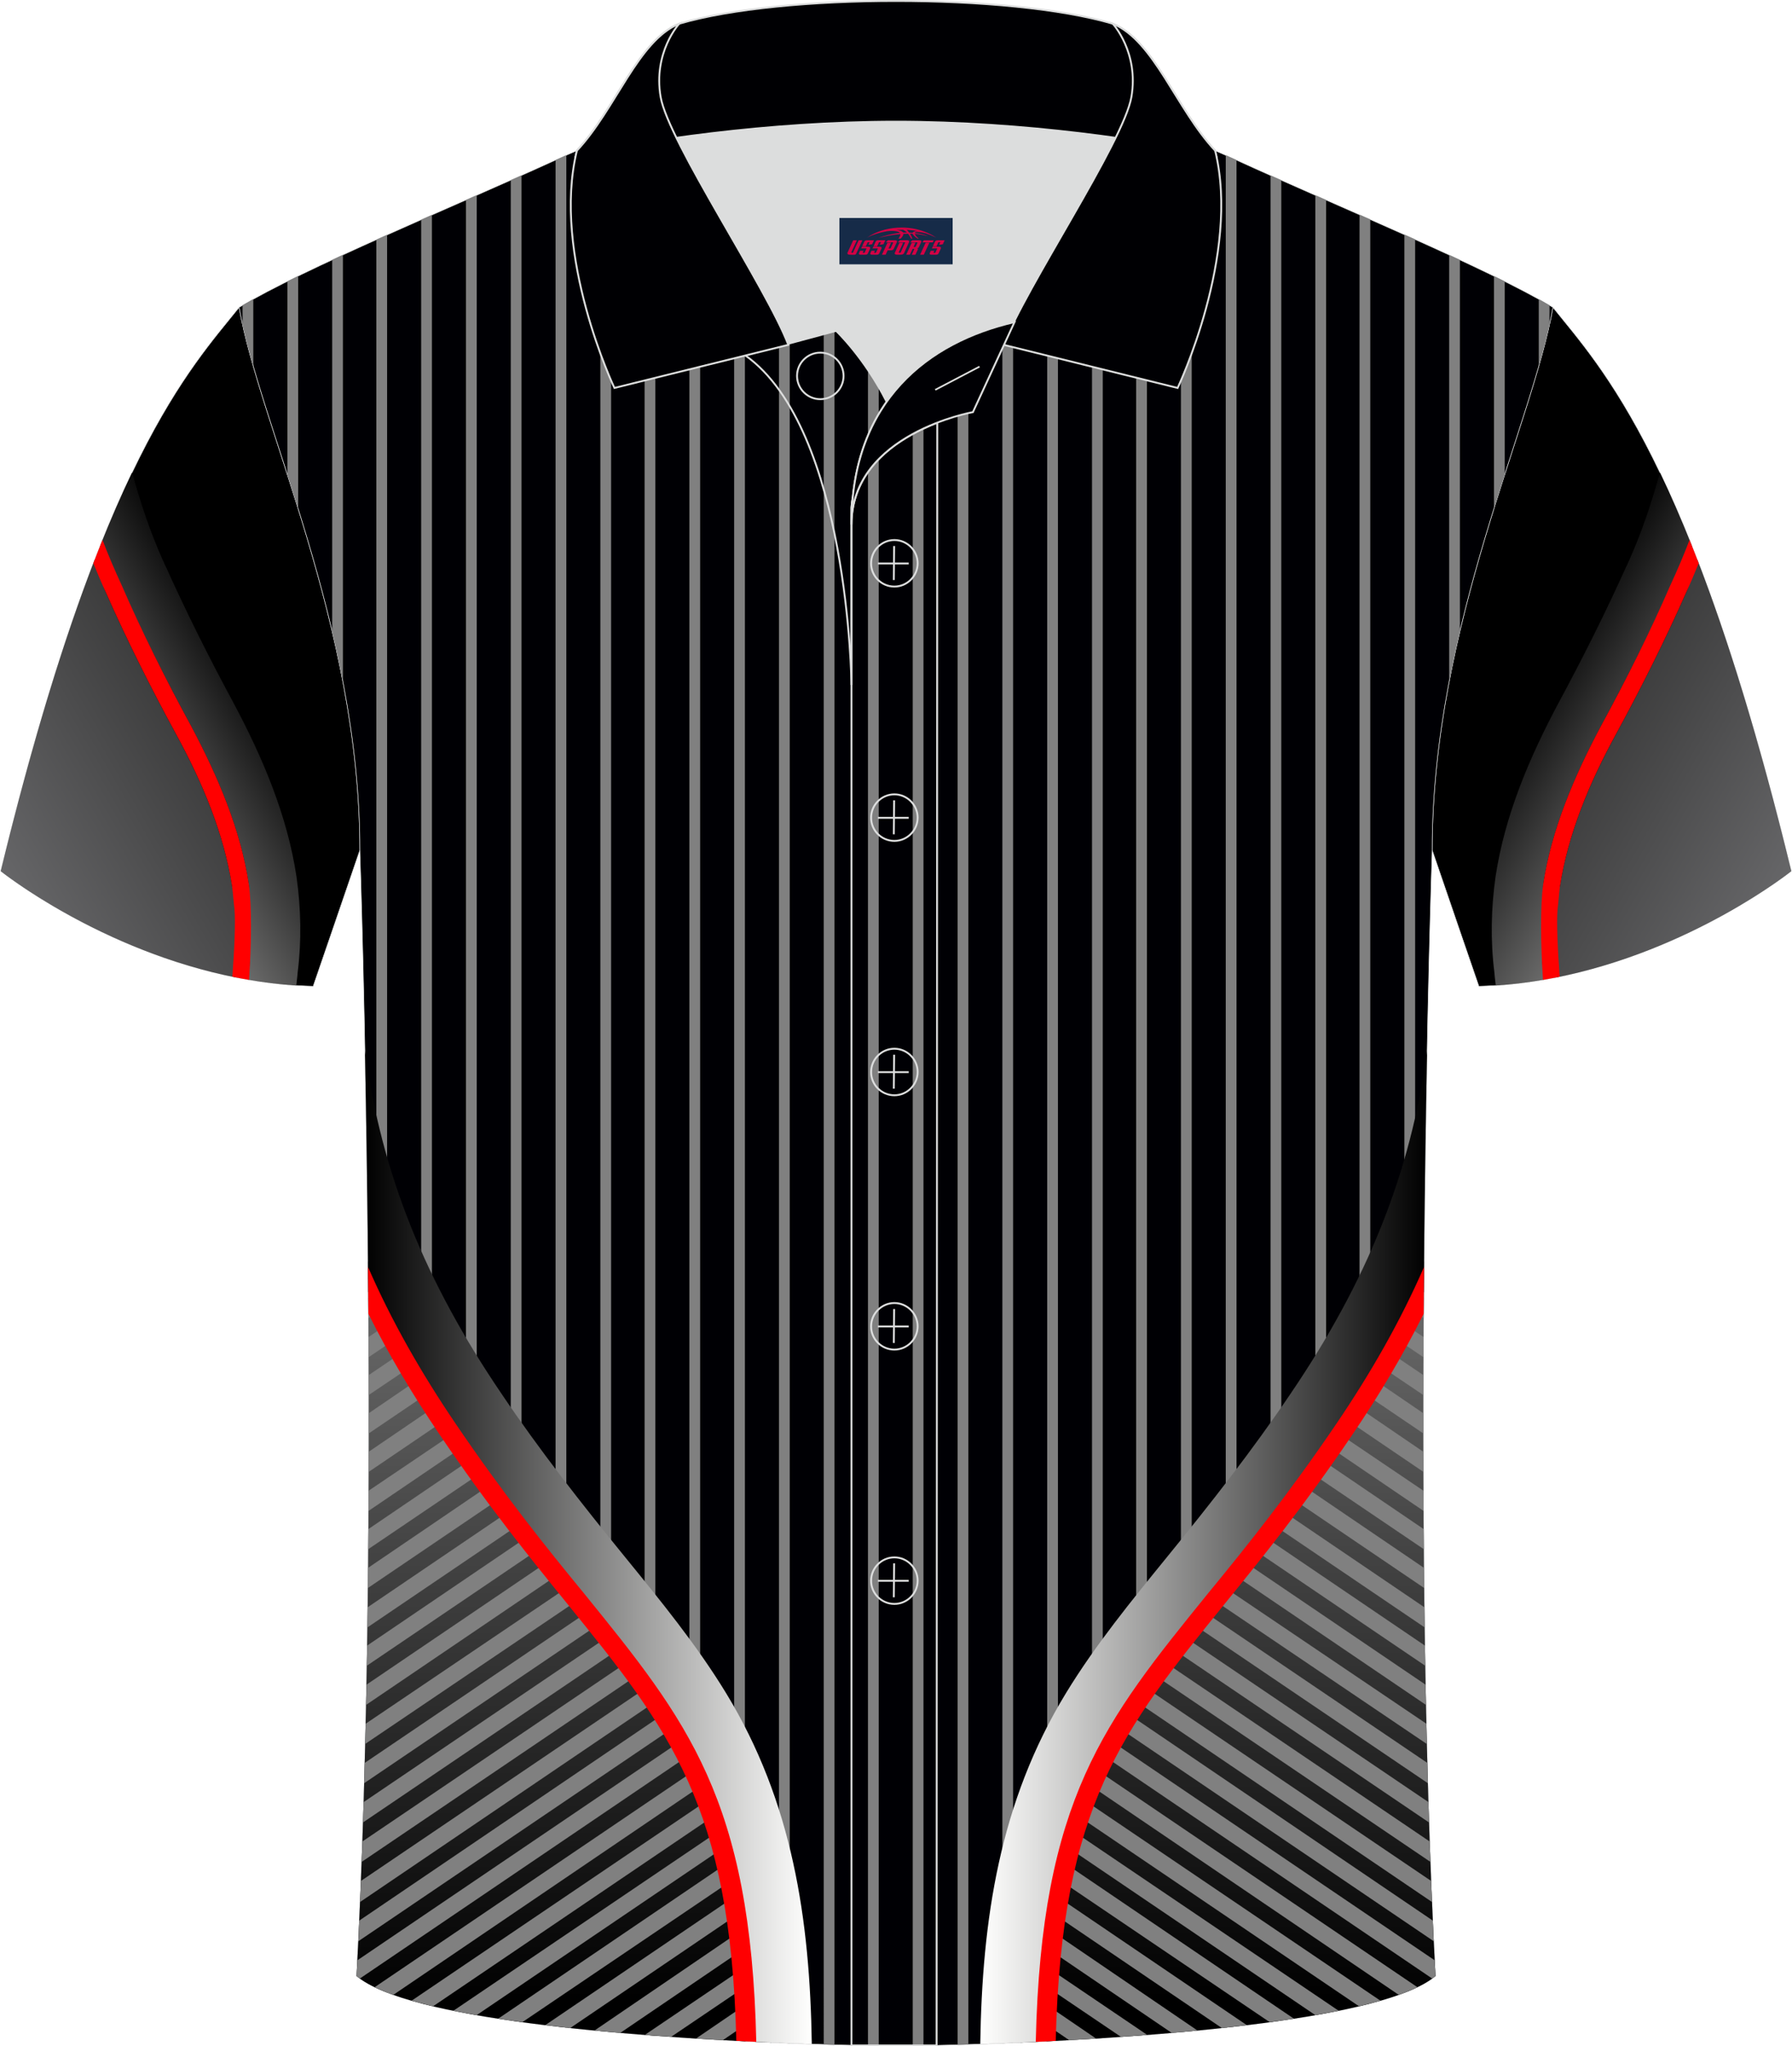
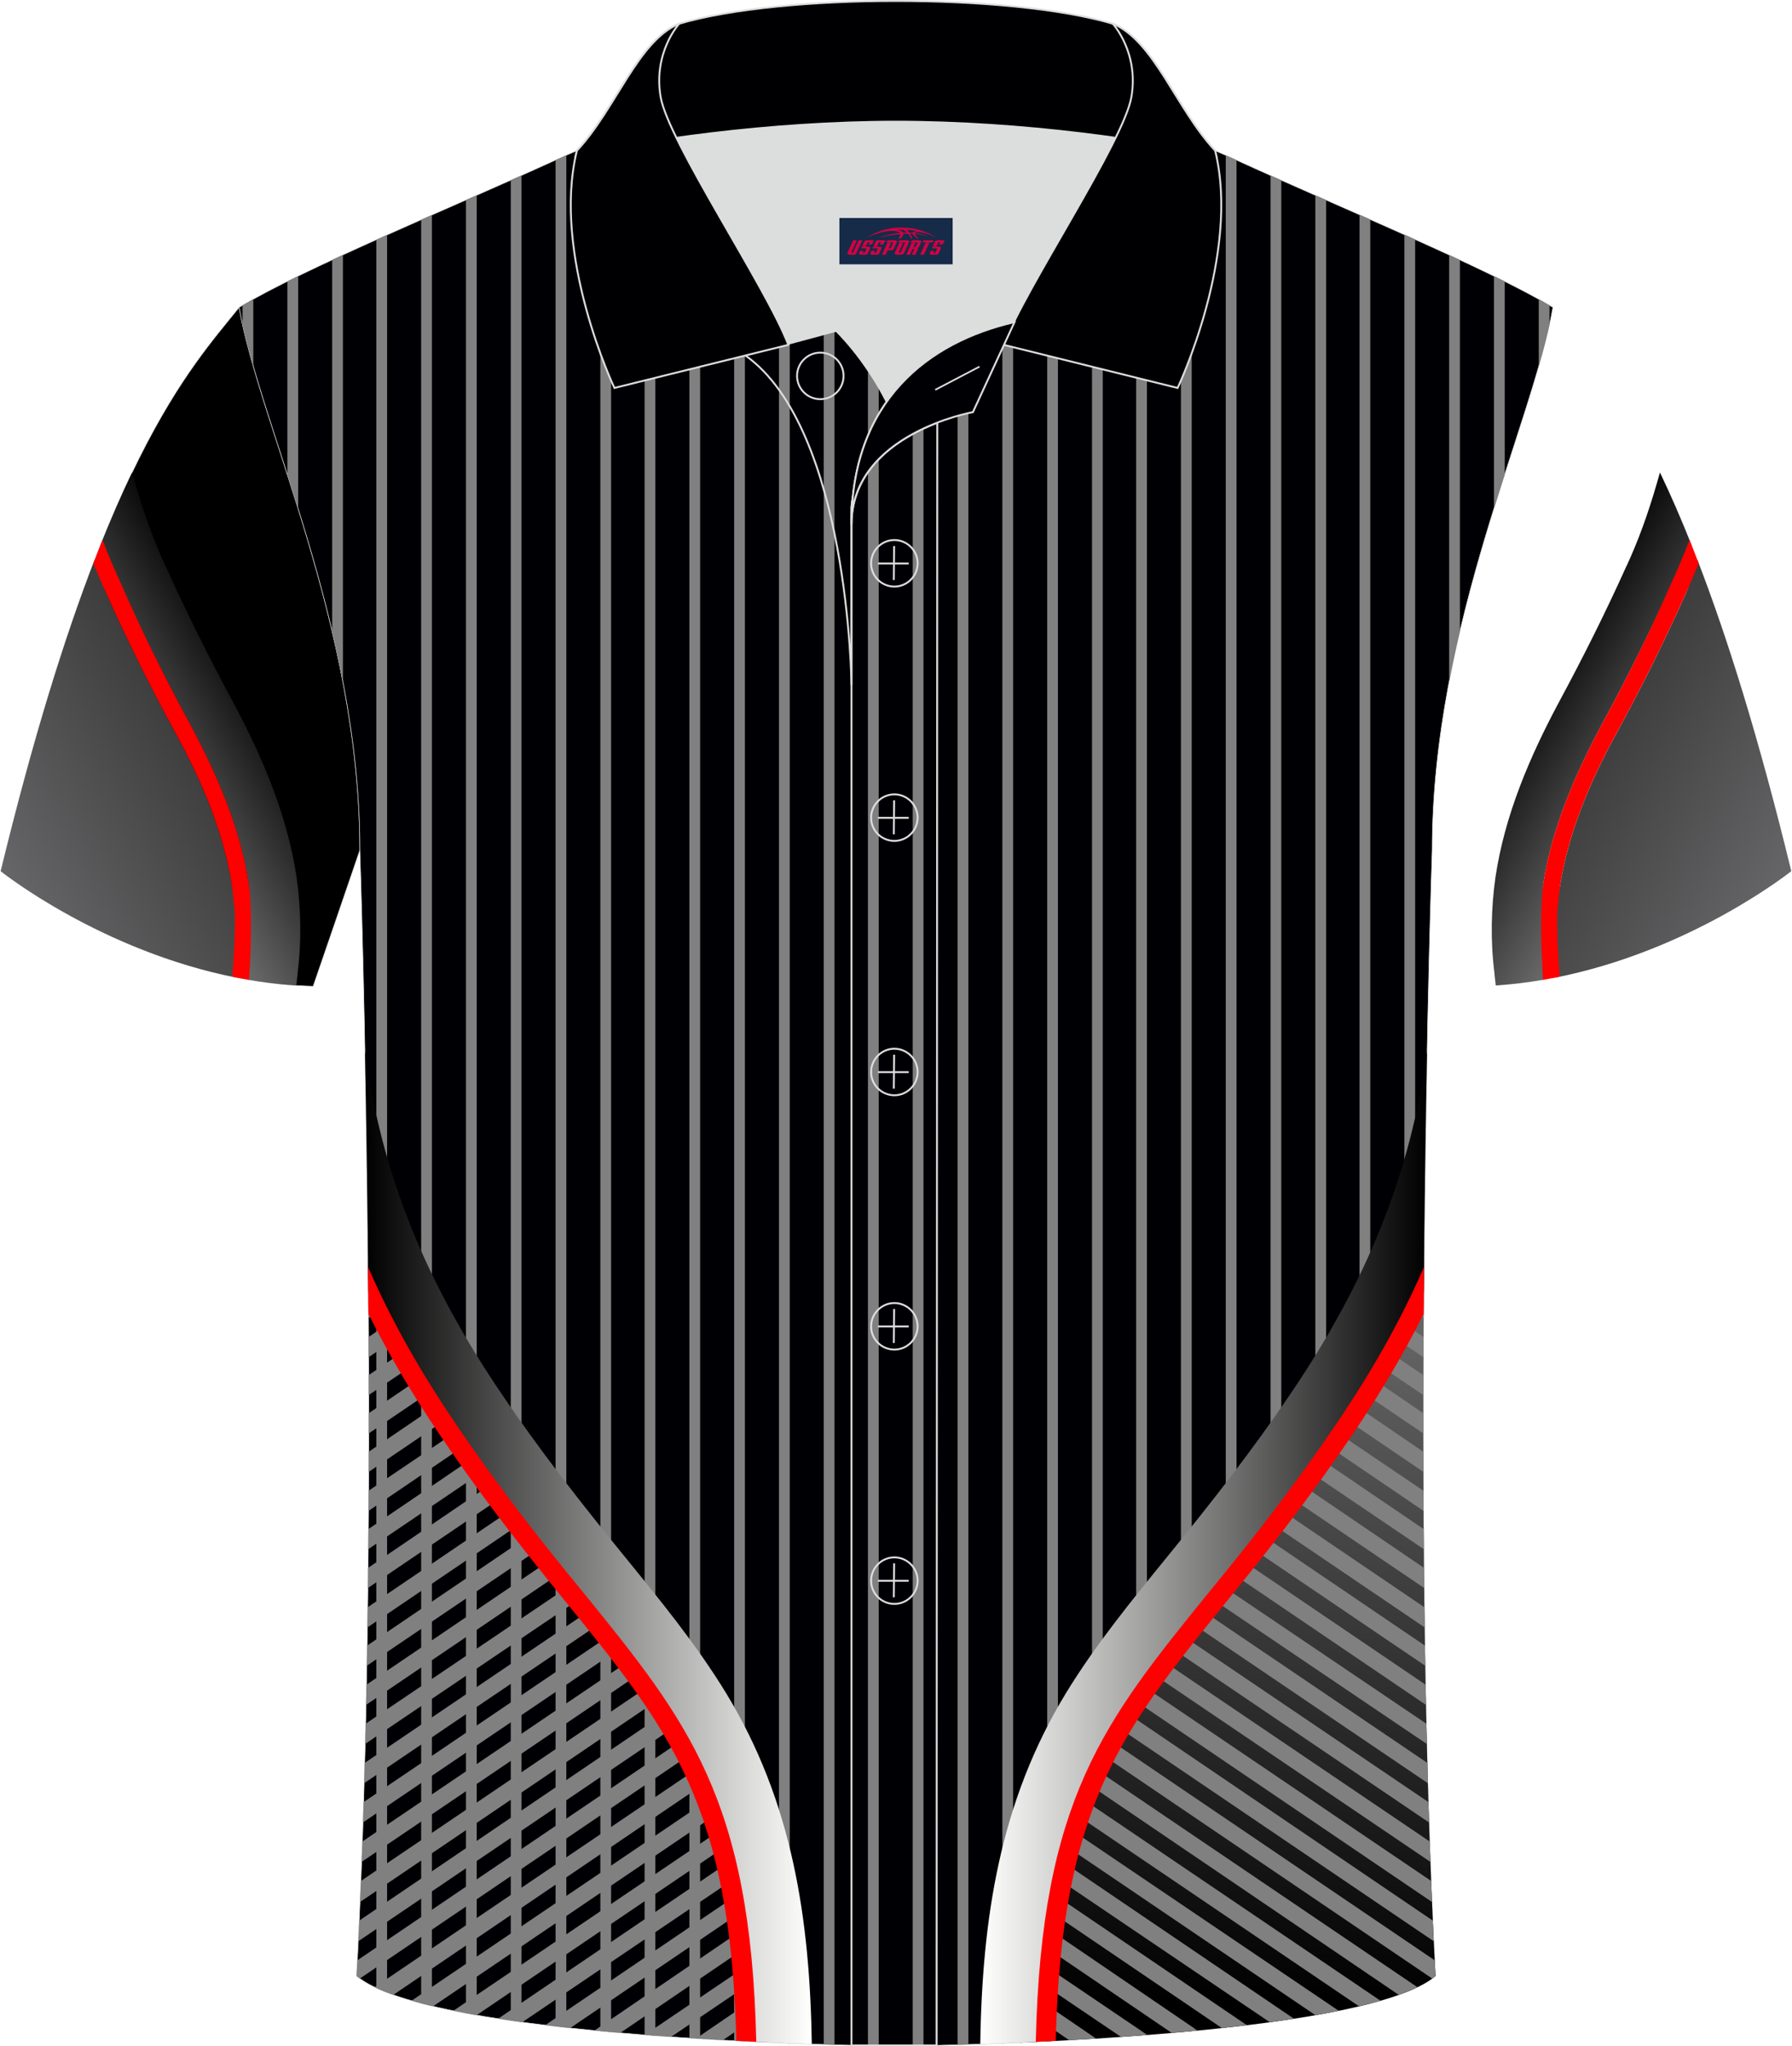
<svg xmlns="http://www.w3.org/2000/svg" version="1.1" id="图层_1" x="0px" y="0px" width="379.8px" height="433.5px" viewBox="0 0 379.63 433.53" enable-background="new 0 0 379.63 433.53" xml:space="preserve">
  <g>
    <g>
-       <path fill-rule="evenodd" clip-rule="evenodd" stroke="#DCDDDD" stroke-width="0.118" stroke-miterlimit="22.926" d="    M329.05,65.11c10.24,12.8,29.36,32.42,50.52,119.44c0,0-29.19,23.38-66.21,24.4c0,0-7.17-20.82-9.9-28.84    C303.46,132.33,324.77,89.87,329.05,65.11z" />
      <g>
        <linearGradient id="SVGID_1_" gradientUnits="userSpaceOnUse" x1="-108.624" y1="597.82" x2="-33.919" y2="554.689" gradientTransform="matrix(-1 0 0 1 286.992 -408)">
          <stop offset="1.331947e-07" style="stop-color:#FFFFFE" />
          <stop offset="1" style="stop-color:#000000" />
        </linearGradient>
        <path fill-rule="evenodd" clip-rule="evenodd" fill="url(#SVGID_1_)" d="M316.88,185.81c1.95-13.05,7.21-25.38,13.41-36.98     c5.11-9.47,9.92-19.06,14.36-28.92c0.25-0.38,0.31-0.78,0.55-1.17c2.88-6.45,4.8-12.44,6.54-18.64     c2.19,4.56,4.45,9.71,6.78,15.57c-1.64,2.9-3.4,5.94-4.51,8.49c-4.16,9.27-9.52,20.04-14.74,29.59     c-5.81,10.91-10.51,22.08-12.25,33.52c-0.23,1.82,0.56,4.51,0.43,6.45c-0.55,0.25-0.86,7.63-0.55,11.79     c-0.01,0.11,0.11,0.9,0.32,2.03c-3.34,0.58-6.77,1.01-10.28,1.24c-0.17-1.44-0.29-2.47-0.3-2.8     C315.8,199.29,315.95,192.39,316.88,185.81z" />
        <linearGradient id="SVGID_2_" gradientUnits="userSpaceOnUse" x1="-93.23" y1="591.441" x2="-40.271" y2="560.865" gradientTransform="matrix(-1 0 0 1 286.992 -408)">
          <stop offset="1.331947e-07" style="stop-color:#666668" />
          <stop offset="1" style="stop-color:#333333" />
        </linearGradient>
        <path fill-rule="evenodd" clip-rule="evenodd" fill="url(#SVGID_2_)" d="M342.44,155.52c5.22-9.56,10.6-20.32,14.77-29.79     c0.74-1.62,1.62-4.41,2.44-7.2c6.26,16.18,12.98,37.48,19.93,66.03c0,0-21.09,16.89-50.16,22.58     c-0.42-6.41-0.65-12.74-0.46-14.96c0.09-1.53,1.42-3.12,1.57-4.34C332.24,176.82,336.68,166.03,342.44,155.52z" />
        <path fill-rule="evenodd" clip-rule="evenodd" fill="#FF0000" d="M358.01,114.4c-1.11,2.93-2.49,6.2-4.1,9.67     c-4.07,9.38-9.44,20.15-14.66,29.7c-5.81,10.91-10.51,22.09-12.25,33.52c-0.65,4.44-0.54,13.16-0.05,20.3     c1.19-0.2,2.37-0.43,3.54-0.67c-0.41-5.39-0.7-11.59-0.45-14.31c0.2-1.62,0.29-3.16,0.5-4.79c1.7-11.02,6.14-21.81,11.9-32.32     c5.22-9.55,10.6-20.32,14.77-29.79c1.02-2.22,1.92-4.35,2.74-6.38C359.3,117.63,358.65,115.99,358.01,114.4z" />
      </g>
    </g>
    <g>
      <path fill-rule="evenodd" clip-rule="evenodd" stroke="#DCDDDD" stroke-width="0.118" stroke-miterlimit="22.926" d="    M50.59,65.11C40.35,77.91,21.23,97.53,0.07,184.55c0,0,29.19,23.38,66.21,24.4c0,0,7.17-20.82,9.9-28.84    C76.18,132.33,54.87,89.87,50.59,65.11z" />
      <g>
        <linearGradient id="SVGID_3_" gradientUnits="userSpaceOnUse" x1="-15.983" y1="597.82" x2="58.722" y2="554.689" gradientTransform="matrix(1 0 0 1 0 -408)">
          <stop offset="1.331947e-07" style="stop-color:#FFFFFE" />
          <stop offset="1" style="stop-color:#000000" />
        </linearGradient>
        <path fill-rule="evenodd" clip-rule="evenodd" fill="url(#SVGID_3_)" d="M62.76,185.81c-1.95-13.05-7.21-25.38-13.41-36.98     c-5.11-9.47-9.92-19.06-14.36-28.92c-0.25-0.38-0.31-0.78-0.55-1.17c-2.88-6.45-4.8-12.44-6.54-18.64     c-2.19,4.56-4.45,9.71-6.78,15.57c1.64,2.9,3.4,5.94,4.51,8.49c4.16,9.27,9.52,20.04,14.74,29.59     c5.81,10.91,10.51,22.08,12.25,33.52c0.23,1.82-0.56,4.51-0.43,6.45c0.55,0.25,0.86,7.63,0.55,11.79     c0.01,0.11-0.11,0.9-0.32,2.03c3.34,0.58,6.77,1.01,10.28,1.24c0.17-1.44,0.29-2.47,0.3-2.8     C63.84,199.29,63.69,192.39,62.76,185.81z" />
        <linearGradient id="SVGID_4_" gradientUnits="userSpaceOnUse" x1="-0.59" y1="591.441" x2="52.369" y2="560.865" gradientTransform="matrix(1 0 0 1 0 -408)">
          <stop offset="1.331947e-07" style="stop-color:#666668" />
          <stop offset="1" style="stop-color:#333333" />
        </linearGradient>
        <path fill-rule="evenodd" clip-rule="evenodd" fill="url(#SVGID_4_)" d="M37.2,155.52c-5.22-9.56-10.6-20.32-14.77-29.79     c-0.74-1.62-1.62-4.41-2.44-7.2c-6.26,16.18-12.98,37.48-19.93,66.03c0,0,21.09,16.89,50.16,22.58     c0.42-6.41,0.65-12.74,0.46-14.96c-0.09-1.53-1.42-3.12-1.57-4.34C47.4,176.82,42.96,166.03,37.2,155.52z" />
        <path fill-rule="evenodd" clip-rule="evenodd" fill="#FF0000" d="M21.63,114.4c1.11,2.93,2.49,6.2,4.1,9.67     c4.07,9.38,9.44,20.15,14.66,29.7c5.81,10.91,10.51,22.09,12.25,33.52c0.65,4.44,0.54,13.16,0.05,20.3     c-1.19-0.2-2.37-0.43-3.54-0.67c0.41-5.39,0.7-11.59,0.45-14.31c-0.2-1.62-0.29-3.16-0.5-4.79c-1.7-11.02-6.14-21.81-11.9-32.32     c-5.22-9.55-10.6-20.32-14.77-29.79c-1.02-2.22-1.92-4.35-2.74-6.38C20.34,117.63,20.99,115.99,21.63,114.4z" />
      </g>
    </g>
    <g>
      <path fill-rule="evenodd" clip-rule="evenodd" fill="#000004" stroke="#DCDDDD" stroke-width="0.118" stroke-miterlimit="22.926" d="    M76.18,180.12c0,0,4.68,137.15-0.7,238.51c15.6,13.15,104.62,14.84,114.34,14.82c9.72,0.03,98.74-1.67,114.34-14.82    c-5.38-101.36-0.7-238.51-0.7-238.51c0-47.79,21.31-90.25,25.59-115c-13.68-8.25-45.44-21.32-67.38-31.34    c-5.84-2.65-10.73-4.57-15.09-5.94l-113.56-0.02c-4.32,1.37-9.2,3.29-15.06,5.95c-21.94,10.02-53.7,23.09-67.37,31.34    C54.87,89.87,76.18,132.33,76.18,180.12z" />
      <path fill-rule="evenodd" clip-rule="evenodd" fill="#808080" d="M195.64,433.38V27.83h-2.28v405.59L195.64,433.38L195.64,433.38z     M79.67,421.17c0.71,0.33,1.47,0.65,2.28,0.97V49.76l-2.28,1.02V421.17L79.67,421.17z M89.17,424.42c0.74,0.19,1.5,0.38,2.28,0.57    V45.54l-2.28,1.01V424.42L89.17,424.42z M98.67,426.51c0.75,0.14,1.51,0.28,2.28,0.41V41.37l-2.28,1V426.51L98.67,426.51z     M108.16,428.07l2.28,0.32V37.16l-2.28,1.01V428.07L108.16,428.07z M117.66,429.3l2.28,0.26V32.89c-0.64,0.28-1.3,0.58-1.97,0.88    l-0.31,0.14V429.3L117.66,429.3z M127.15,430.3l2.28,0.21V29.04c-0.74,0.27-1.5,0.55-2.28,0.85V430.3L127.15,430.3z     M136.53,431.11l2.28,0.18V27.82h-2.28V431.11L136.53,431.11z M146.02,431.79l2.28,0.14V27.82h-2.28V431.79L146.02,431.79z     M155.51,432.34l2.28,0.12V27.82h-2.28V432.34L155.51,432.34z M165.01,432.79l2.28,0.09V27.82h-2.28V432.79L165.01,432.79z     M174.5,433.14l2.28,0.07V27.82h-2.28V433.14L174.5,433.14z M183.87,433.38l2.28,0.04V27.83h-2.28V433.38L183.87,433.38z     M202.87,433.21l2.28-0.07V27.83h-2.28V433.21L202.87,433.21z M212.36,432.88l2.28-0.09V27.83h-2.28V432.88L212.36,432.88z     M221.86,432.46l2.28-0.12V27.83h-2.28V432.46L221.86,432.46z M231.36,431.93l2.28-0.14V27.83h-2.28V431.93L231.36,431.93z     M240.72,431.29l2.28-0.18V27.83h-2.28V431.29L240.72,431.29z M250.21,430.51l2.28-0.21V29.9c-0.78-0.3-1.54-0.58-2.28-0.84    V430.51L250.21,430.51z M259.71,429.56l2.28-0.26V33.91l-0.31-0.14c-0.67-0.3-1.32-0.6-1.97-0.88V429.56L259.71,429.56z     M269.2,428.39l2.28-0.32V38.18l-2.28-1.01V428.39L269.2,428.39z M278.7,426.92c0.77-0.13,1.53-0.27,2.28-0.41V42.37l-2.28-1    V426.92L278.7,426.92z M288.06,425.02c0.77-0.18,1.54-0.37,2.28-0.56V46.49l-2.28-1V425.02L288.06,425.02z M297.57,422.18    c0.81-0.31,1.57-0.63,2.28-0.96V50.72l-2.28-1.02V422.18L297.57,422.18z M307.06,144.4c0.69-3.61,1.46-7.17,2.28-10.67V55.06    l-2.28-1.05V144.4L307.06,144.4z M316.56,107.73c0.76-2.45,1.53-4.86,2.28-7.2V59.61c-0.74-0.37-1.5-0.74-2.28-1.12V107.73    L316.56,107.73z M326.05,77.59c0.9-3.12,1.67-6.06,2.28-8.82v-4.09c-0.72-0.42-1.48-0.86-2.28-1.3V77.59L326.05,77.59z M72.59,54    l-2.28,1.05v78.74c0.82,3.5,1.59,7.06,2.28,10.68V54L72.59,54z M63.1,58.48c-0.78,0.38-1.54,0.75-2.28,1.12v40.96    c0.75,2.35,1.52,4.75,2.28,7.2V58.48L63.1,58.48z M53.59,63.38c-0.8,0.44-1.56,0.88-2.28,1.3v4.09c0.61,2.76,1.38,5.7,2.28,8.82    V63.38z" />
      <linearGradient id="SVGID_5_" gradientUnits="userSpaceOnUse" x1="119.416" y1="675.12" x2="119.416" y2="840.72" gradientTransform="matrix(1 0 0 1 0 -408)">
        <stop offset="0.079" style="stop-color:#666666" />
        <stop offset="0.95" style="stop-color:#000000" />
      </linearGradient>
-       <path id="SVGID_7_" fill="url(#SVGID_5_)" d="M77.9,267.12c5.07,14.64,11.36,28.82,18.88,38.76    c23.35,30.6,45.38,45.91,53.43,58.43s6.47,21.9,10.42,44.98c1.29,7.59,2.2,15.8,2.73,23.43c-30.5-1.33-77.01-4.93-87.88-14.09    C78.06,370,78.32,313.13,77.9,267.12z" />
      <path fill-rule="evenodd" clip-rule="evenodd" fill="#808080" d="M77.9,267.35l0.03,3.76l1.03-0.7    C78.61,269.35,78.26,268.38,77.9,267.35L77.9,267.35z M77.97,274.94l0.03,4.29l3.49-2.36c-0.39-1.05-0.92-2.25-1.32-3.43    L77.97,274.94L77.97,274.94z M78.02,283.25l0.02,4.28l6.22-4.2c-0.53-1.05-1.06-2.25-1.45-3.3L78.02,283.25L78.02,283.25z     M78.05,291.32l7.52-5.08c0.53,1.05,1.05,2.12,1.58,3.17l-9.1,6.14V291.32L78.05,291.32z M78.06,299.4v4.28l12.12-8.21    c-0.53-1.05-1.05-2.12-1.71-3.17L78.06,299.4L78.06,299.4z M78.06,307.56l13.71-9.33c0.66,1.06,1.18,2.12,1.84,3.04l-15.56,10.56    L78.06,307.56L78.06,307.56z M78.03,315.82l-0.02,4.28l19.56-13.29l-0.66-0.92c-0.53-0.52-1.06-1.18-1.45-1.84L78.03,315.82    L78.03,315.82z M77.99,323.94l-0.03,4.26l23.83-16.13c-0.79-0.92-1.45-1.84-2.25-2.77L77.99,323.94L77.99,323.94z M77.92,332.16    l25.85-17.57c0.79,0.92,1.58,1.85,2.25,2.77l-28.14,19.07L77.92,332.16L77.92,332.16z M77.83,340.51l30.42-20.63    c0.79,0.92,1.58,1.71,2.38,2.64l-32.85,22.26L77.83,340.51L77.83,340.51z M77.72,348.63l35.01-23.75    c0.79,0.92,1.58,1.84,2.38,2.64L77.65,352.9L77.72,348.63L77.72,348.63z M77.58,356.91l-0.08,4.28l42.24-28.65    c-0.79-0.79-1.58-1.71-2.51-2.51L77.58,356.91L77.58,356.91z M77.41,365.18l-0.1,4.28l47.43-32.05c-0.79-0.79-1.71-1.71-2.51-2.51    L77.41,365.18L77.41,365.18z M77.21,373.48l-0.12,4.3l52.39-35.48c-0.79-0.79-1.71-1.71-2.51-2.51L77.21,373.48L77.21,373.48z     M76.98,381.78l-0.13,4.31l57.66-39.04l-2.51-2.51L76.98,381.78L76.98,381.78z M76.71,390.13l-0.15,4.32l62.83-42.53    c-0.79-0.79-1.58-1.71-2.51-2.51L76.71,390.13L76.71,390.13z M76.4,398.49l65.5-44.32c0.92,0.92,1.71,1.71,2.38,2.64l-68.06,46.14    L76.4,398.49L76.4,398.49z M76.05,406.89l70.34-47.71c0.79,0.92,1.58,1.84,2.25,2.77l-72.78,49.31L76.05,406.89L76.05,406.89z     M75.65,415.3l74.83-50.71c0.66,1.05,1.18,2.12,1.71,3.04l-76.02,51.54c-0.24-0.18-0.48-0.35-0.69-0.54L75.65,415.3L75.65,415.3z     M79.31,421l74.33-50.34c0.53,1.18,0.92,2.25,1.32,3.3l-71.7,48.67C81.81,422.11,80.49,421.57,79.31,421L79.31,421z M87.14,423.86    l68.87-46.61c0.26,1.18,0.53,2.38,0.79,3.69l-65.11,44.11C90.09,424.67,88.57,424.27,87.14,423.86L87.14,423.86z M96,425.99    l61.33-41.49c0.13,1.18,0.39,2.51,0.53,3.83l-56.93,38.59C99.24,426.63,97.59,426.32,96,425.99L96,425.99z M105.49,427.67    l52.75-35.79c0.14,1.32,0.4,2.64,0.53,3.96l-48.16,32.57C108.87,428.18,107.16,427.93,105.49,427.67L105.49,427.67z     M115.47,429.04c1.75,0.21,3.51,0.42,5.3,0.61l38.93-26.42c-0.13-1.32-0.39-2.64-0.53-3.83L115.47,429.04L115.47,429.04z     M125.91,430.18c1.82,0.18,3.64,0.34,5.47,0.5l29.51-20.06c-0.13-0.39-0.13-0.92-0.26-1.32c-0.13-0.79-0.26-1.71-0.39-2.51    L125.91,430.18L125.91,430.18z M136.57,431.11c1.87,0.15,3.73,0.28,5.58,0.41l19.79-13.38c-0.13-1.32-0.39-2.64-0.53-3.83    L136.57,431.11L136.57,431.11z M147.42,431.88c1.93,0.12,3.83,0.23,5.7,0.34l9.6-6.55c-0.13-1.32-0.26-2.64-0.39-3.96    L147.42,431.88L147.42,431.88z M158.65,432.5l4.62-3.15c0.11,1.13,0.13,2.25,0.21,3.37C161.91,432.66,160.3,432.58,158.65,432.5z" />
      <linearGradient id="SVGID_8_" gradientUnits="userSpaceOnUse" x1="171.966" y1="735.82" x2="77.256" y2="735.82" gradientTransform="matrix(1 0 0 1 0 -408)">
        <stop offset="1.331947e-07" style="stop-color:#FFFFFE" />
        <stop offset="1" style="stop-color:#000000" />
      </linearGradient>
      <path fill-rule="evenodd" clip-rule="evenodd" fill="url(#SVGID_8_)" d="M77.96,273.7c4.68,10.03,10.3,19.63,16.71,29.15    c37.42,55.28,61.64,60.25,63.29,129.62c5.06,0.25,9.79,0.44,14.01,0.59c-0.42-26.38-4.02-51.17-18.2-74.41    c-6.2-10.16-13.85-19.52-21.37-28.76c-9.24-11.34-18.07-22.56-26.25-34.69c-16.07-23.67-25.45-46.55-28.89-72.62    C77.54,237.12,77.81,254.58,77.96,273.7z" />
      <path fill-rule="evenodd" clip-rule="evenodd" fill="#FF0001" d="M77.91,268.43c5.02,11.53,11.3,22.48,18.6,33.24    c10.03,14.78,19.13,26.12,27.17,35.89c21.92,27.04,35.35,43.51,36.52,95.02c-1.38-0.07-2.79-0.13-4.23-0.21    c-1.2-49.9-14.23-65.96-35.59-92.31c-8.05-9.9-17.14-21.11-27.3-36.14c-5.68-8.38-10.74-16.84-15.09-25.58    C77.97,274.98,77.94,271.68,77.91,268.43z" />
      <g>
        <linearGradient id="SVGID_9_" gradientUnits="userSpaceOnUse" x1="623.417" y1="675.12" x2="623.417" y2="840.72" gradientTransform="matrix(-1 0 0 1 883.633 -408)">
          <stop offset="0.079" style="stop-color:#666666" />
          <stop offset="0.95" style="stop-color:#000000" />
        </linearGradient>
        <path id="SVGID_6_" fill="url(#SVGID_9_)" d="M301.74,267.12c-5.07,14.64-11.36,28.82-18.88,38.76     c-23.35,30.6-45.38,45.91-53.43,58.43c-8.05,12.52-6.47,21.9-10.42,44.98c-1.29,7.59-2.2,15.8-2.73,23.43     c30.5-1.33,77.01-4.93,87.88-14.09C301.58,370,301.32,313.13,301.74,267.12z" />
        <path fill-rule="evenodd" clip-rule="evenodd" fill="#808080" d="M301.74,267.35c-0.35,1.04-0.71,2-1.06,3.06l1.03,0.7     L301.74,267.35L301.74,267.35z M301.67,274.94l-2.19-1.5c-0.4,1.18-0.93,2.38-1.32,3.43l3.49,2.36L301.67,274.94L301.67,274.94z      M301.62,283.25l-4.79-3.22c-0.39,1.05-0.92,2.25-1.45,3.3l6.22,4.2L301.62,283.25L301.62,283.25z M301.59,291.32l-0.01,4.23     l-9.1-6.14c0.53-1.05,1.05-2.12,1.58-3.17L301.59,291.32L301.59,291.32z M301.58,299.4l-10.41-7.1     c-0.66,1.05-1.18,2.12-1.71,3.17l12.12,8.21V299.4L301.58,299.4z M301.58,307.56l0.01,4.26l-15.56-10.56     c0.66-0.92,1.18-1.97,1.84-3.04L301.58,307.56L301.58,307.56z M301.61,315.82l-17.42-11.77c-0.39,0.66-0.92,1.32-1.45,1.84     l-0.66,0.92l19.56,13.29L301.61,315.82L301.61,315.82z M301.65,323.94l-21.56-14.64c-0.79,0.92-1.45,1.84-2.25,2.77l23.84,16.13     L301.65,323.94L301.65,323.94z M301.72,332.16l0.04,4.27l-28.14-19.07c0.66-0.92,1.45-1.84,2.25-2.77L301.72,332.16     L301.72,332.16z M301.81,340.51l0.06,4.27l-32.85-22.26c0.79-0.92,1.58-1.71,2.38-2.64L301.81,340.51L301.81,340.51z      M301.92,348.63l0.07,4.27l-37.46-25.38c0.79-0.79,1.58-1.71,2.38-2.64L301.92,348.63L301.92,348.63z M302.06,356.91     l-39.65-26.88c-0.92,0.79-1.71,1.71-2.51,2.51l42.24,28.65L302.06,356.91L302.06,356.91z M302.23,365.18l-44.83-30.27     c-0.79,0.79-1.71,1.71-2.51,2.51l47.43,32.05L302.23,365.18L302.23,365.18z M302.43,373.48l-49.77-33.69     c-0.79,0.79-1.71,1.71-2.51,2.51l52.39,35.48L302.43,373.48L302.43,373.48z M302.66,381.78l-55.02-37.23l-2.51,2.51l57.66,39.04     L302.66,381.78L302.66,381.78z M302.93,390.13l-60.17-40.72c-0.92,0.79-1.71,1.71-2.51,2.51l62.83,42.53L302.93,390.13     L302.93,390.13z M303.24,398.49l0.18,4.46l-68.06-46.15c0.66-0.92,1.45-1.71,2.38-2.64L303.24,398.49L303.24,398.49z      M303.59,406.89l0.2,4.37l-72.78-49.31c0.66-0.92,1.45-1.84,2.25-2.77L303.59,406.89L303.59,406.89z M303.99,415.3l0.17,3.33     c-0.22,0.18-0.45,0.36-0.69,0.54l-76.02-51.54c0.53-0.92,1.05-1.99,1.71-3.04L303.99,415.3L303.99,415.3z M300.33,421     c-1.18,0.57-2.5,1.11-3.96,1.62l-71.7-48.67c0.4-1.05,0.79-2.12,1.32-3.3L300.33,421L300.33,421z M292.5,423.86     c-1.43,0.41-2.95,0.81-4.55,1.18l-65.11-44.11c0.26-1.31,0.53-2.51,0.79-3.69L292.5,423.86L292.5,423.86z M283.64,425.99     c-1.59,0.32-3.24,0.63-4.94,0.93l-56.93-38.59c0.14-1.32,0.4-2.65,0.53-3.83L283.64,425.99L283.64,425.99z M274.15,427.67     c-1.67,0.26-3.38,0.51-5.12,0.74l-48.16-32.57c0.13-1.32,0.39-2.64,0.53-3.96L274.15,427.67L274.15,427.67z M264.17,429.04     l-43.69-29.64c-0.14,1.19-0.4,2.51-0.53,3.83l38.93,26.42C260.66,429.46,262.42,429.25,264.17,429.04L264.17,429.04z      M253.72,430.18l-34.33-23.39c-0.13,0.79-0.26,1.71-0.39,2.51c-0.13,0.4-0.13,0.93-0.26,1.32l29.51,20.06     C250.08,430.53,251.91,430.36,253.72,430.18L253.72,430.18z M243.07,431.11l-24.84-16.8c-0.14,1.19-0.4,2.51-0.53,3.83     l19.79,13.38C239.34,431.4,241.2,431.26,243.07,431.11L243.07,431.11z M232.22,431.88l-14.91-10.17     c-0.13,1.32-0.26,2.64-0.39,3.96l9.6,6.55C228.38,432.11,230.29,432,232.22,431.88L232.22,431.88z M216.16,432.73     c0.08-1.13,0.1-2.25,0.21-3.37l4.62,3.15C219.34,432.58,217.73,432.66,216.16,432.73z" />
        <linearGradient id="SVGID_10_" gradientUnits="userSpaceOnUse" x1="675.967" y1="735.82" x2="581.257" y2="735.82" gradientTransform="matrix(-1 0 0 1 883.633 -408)">
          <stop offset="1.331947e-07" style="stop-color:#FFFFFE" />
          <stop offset="1" style="stop-color:#000000" />
        </linearGradient>
        <path fill-rule="evenodd" clip-rule="evenodd" fill="url(#SVGID_10_)" d="M301.68,273.7c-4.68,10.03-10.3,19.63-16.71,29.15     c-37.42,55.28-61.64,60.25-63.29,129.62c-5.06,0.25-9.79,0.44-14.01,0.59c0.42-26.38,4.02-51.17,18.2-74.41     c6.2-10.16,13.85-19.52,21.37-28.76c9.24-11.34,18.07-22.56,26.25-34.69c16.07-23.67,25.45-46.55,28.89-72.62     C302.1,237.12,301.83,254.58,301.68,273.7z" />
        <path fill-rule="evenodd" clip-rule="evenodd" fill="#FF0001" d="M301.73,268.43c-5.02,11.53-11.3,22.48-18.6,33.24     c-10.03,14.78-19.13,26.12-27.17,35.89c-21.92,27.04-35.35,43.51-36.52,95.02c1.38-0.07,2.79-0.13,4.23-0.21     c1.2-49.9,14.23-65.96,35.59-92.31c8.05-9.9,17.14-21.11,27.3-36.14c5.68-8.38,10.74-16.84,15.09-25.58     C301.67,274.98,301.7,271.68,301.73,268.43z" />
      </g>
    </g>
    <path fill-rule="evenodd" clip-rule="evenodd" fill="#DCDDDD" d="M187.84,85.11c6.44-9.11,16.35-14.37,26.94-16.84   c5.24-10.64,16.09-27.82,21.62-39.14c-26.77-6.52-66.38-6.52-93.15,0c6.43,13.14,20,34.17,23.66,43.71l10.22-2.75   C177.12,70.09,183.12,75.76,187.84,85.11z" />
    <path fill="none" stroke="#DCDDDD" stroke-width="0.4" stroke-miterlimit="10" d="M157.86,75.28l19.26-5.19c0,0,6,5.67,10.72,15.03   c-3.78,5.35-6.37,12.04-7.18,20.26c-0.14,0.74-0.24,1.47-0.28,2.18v3.57v33.98C180.38,145.1,179.85,90.85,157.86,75.28z" />
    <path fill="none" stroke="#DCDDDD" stroke-width="0.4" stroke-miterlimit="10" d="M180.38,107.56v3.57c0-1.99,0.1-3.91,0.28-5.75   C180.51,106.12,180.42,106.85,180.38,107.56L180.38,107.56z M180.38,111.13v322.2h18.04l0.14-343.78   C190.96,92.48,180.38,98.79,180.38,111.13z" />
    <path fill-rule="evenodd" clip-rule="evenodd" fill="#000003" stroke="#DCDDDD" stroke-width="0.4" stroke-miterlimit="10" d="   M121.9,33.11c13.39-3.26,40.91-7.33,67.91-7.33s54.52,4.07,67.91,7.33l-0.28-1.2c-8.22-8.78-12.93-23.33-21.69-26.89   C224.82,1.8,207.32,0.2,189.82,0.2c-17.51,0-35.01,1.61-45.95,4.82c-8.77,3.57-13.47,18.11-21.69,26.89L121.9,33.11z" />
    <path fill-rule="evenodd" clip-rule="evenodd" fill="#000003" stroke="#DCDDDD" stroke-width="0.4" stroke-miterlimit="10" d="   M143.87,5.02c0,0-5.58,6.05-3.94,15.53c1.63,9.49,22.57,40.53,27.06,52.51l-36.86,9.13c0,0-13.39-28.22-7.95-50.28   C130.41,23.13,135.11,8.59,143.87,5.02z" />
    <path fill-rule="evenodd" clip-rule="evenodd" fill="#000003" stroke="#DCDDDD" stroke-width="0.4" stroke-miterlimit="10" d="   M235.76,5.02c0,0,5.58,6.05,3.95,15.53c-1.63,9.49-22.57,40.53-27.06,52.51l36.86,9.13c0,0,13.39-28.22,7.95-50.28   C249.23,23.13,244.52,8.59,235.76,5.02z" />
    <path fill="none" stroke="#DCDDDD" stroke-width="0.4" stroke-miterlimit="10" d="M173.77,84.57c2.72,0,4.93-2.21,4.93-4.93   s-2.21-4.93-4.93-4.93c-2.72,0-4.93,2.21-4.93,4.93S171.06,84.57,173.77,84.57z" />
    <path fill="#000004" stroke="#DCDDDD" stroke-width="0.4" stroke-miterlimit="10" d="M214.93,68.24l-8.81,19.07   c0,0-25.75,4.58-25.75,23.82C180.38,84.95,196.65,72.44,214.93,68.24z" />
    <line fill="none" stroke="#DCDDDD" stroke-width="0.36" stroke-miterlimit="10" x1="207.52" y1="77.67" x2="198.13" y2="82.59" />
    <g>
      <g>
        <path fill="none" stroke="#DCDDDD" stroke-width="0.402" stroke-miterlimit="10" d="M189.47,124.27c2.71,0,4.93-2.22,4.93-4.93     s-2.23-4.93-4.93-4.93c-2.71,0-4.93,2.22-4.93,4.93C184.52,122.06,186.74,124.27,189.47,124.27z" />
        <line fill="none" stroke="#DCDDDD" stroke-width="0.402" stroke-miterlimit="10" x1="189.42" y1="115.68" x2="189.35" y2="122.88" />
        <line fill="none" stroke="#DCDDDD" stroke-width="0.402" stroke-miterlimit="10" x1="185.97" y1="119.38" x2="192.51" y2="119.38" />
      </g>
      <g>
        <path fill="none" stroke="#DCDDDD" stroke-width="0.402" stroke-miterlimit="10" d="M189.47,178.15c2.71,0,4.93-2.22,4.93-4.93     c0-2.71-2.23-4.93-4.93-4.93c-2.71,0-4.93,2.22-4.93,4.93C184.52,175.94,186.74,178.15,189.47,178.15z" />
        <line fill="none" stroke="#DCDDDD" stroke-width="0.402" stroke-miterlimit="10" x1="189.42" y1="169.56" x2="189.35" y2="176.76" />
        <line fill="none" stroke="#DCDDDD" stroke-width="0.402" stroke-miterlimit="10" x1="185.97" y1="173.26" x2="192.51" y2="173.26" />
      </g>
      <g>
        <path fill="none" stroke="#DCDDDD" stroke-width="0.402" stroke-miterlimit="10" d="M189.47,232.04c2.71,0,4.93-2.22,4.93-4.93     c0-2.71-2.23-4.93-4.93-4.93c-2.71,0-4.93,2.22-4.93,4.93C184.52,229.82,186.74,232.04,189.47,232.04z" />
        <line fill="none" stroke="#DCDDDD" stroke-width="0.402" stroke-miterlimit="10" x1="189.42" y1="223.45" x2="189.35" y2="230.64" />
        <line fill="none" stroke="#DCDDDD" stroke-width="0.402" stroke-miterlimit="10" x1="185.97" y1="227.14" x2="192.51" y2="227.14" />
      </g>
      <g>
        <path fill="none" stroke="#DCDDDD" stroke-width="0.402" stroke-miterlimit="10" d="M189.47,285.92c2.71,0,4.93-2.22,4.93-4.93     s-2.23-4.93-4.93-4.93c-2.71,0-4.93,2.22-4.93,4.93C184.52,283.7,186.74,285.92,189.47,285.92z" />
        <line fill="none" stroke="#DCDDDD" stroke-width="0.402" stroke-miterlimit="10" x1="189.42" y1="277.33" x2="189.35" y2="284.52" />
        <line fill="none" stroke="#DCDDDD" stroke-width="0.402" stroke-miterlimit="10" x1="185.97" y1="281.02" x2="192.51" y2="281.02" />
      </g>
      <g>
        <path fill="none" stroke="#DCDDDD" stroke-width="0.402" stroke-miterlimit="10" d="M189.47,339.8c2.71,0,4.93-2.22,4.93-4.93     s-2.23-4.93-4.93-4.93c-2.71,0-4.93,2.22-4.93,4.93C184.52,337.58,186.74,339.8,189.47,339.8z" />
        <line fill="none" stroke="#DCDDDD" stroke-width="0.402" stroke-miterlimit="10" x1="189.42" y1="331.21" x2="189.35" y2="338.4" />
        <line fill="none" stroke="#DCDDDD" stroke-width="0.402" stroke-miterlimit="10" x1="185.97" y1="334.9" x2="192.51" y2="334.9" />
      </g>
    </g>
  </g>
  <g id="tag_logo">
    <rect y="46.18" fill="#162B48" width="24" height="9.818" x="177.82" />
    <g>
      <path fill="#D30044" d="M193.78,49.37l0.005-0.011c0.131-0.311,1.085-0.262,2.351,0.071c0.715,0.24,1.44,0.54,2.193,0.9    c-0.218-0.147-0.447-0.289-0.682-0.42l0.011,0.005l-0.011-0.005c-1.478-0.845-3.218-1.418-5.1-1.62    c-1.282-0.115-1.658-0.082-2.411-0.055c-2.449,0.142-4.68,0.905-6.458,2.095c1.26-0.638,2.722-1.075,4.195-1.336    c1.467-0.18,2.476-0.033,2.771,0.344c-1.691,0.175-3.469,0.633-4.555,1.075c1.156-0.338,2.967-0.665,4.647-0.813    c0.016,0.251-0.115,0.567-0.415,0.96h0.475c0.376-0.382,0.584-0.725,0.595-1.004c0.333-0.022,0.66-0.033,0.971-0.033    C192.61,49.81,192.82,50.16,193.02,50.55h0.262c-0.125-0.344-0.295-0.687-0.518-1.036c0.207,0,0.393,0.005,0.567,0.011    c0.104,0.267,0.496,0.66,1.058,1.025h0.245c-0.442-0.365-0.753-0.753-0.835-1.004c1.047,0.065,1.696,0.224,2.885,0.513    C195.6,49.63,194.86,49.46,193.78,49.37z M191.34,49.28c-0.164-0.295-0.655-0.485-1.402-0.551    c0.464-0.033,0.922-0.055,1.364-0.055c0.311,0.147,0.589,0.344,0.84,0.589C191.88,49.26,191.61,49.27,191.34,49.28z M193.32,49.33c-0.224-0.016-0.458-0.027-0.715-0.044c-0.147-0.202-0.311-0.398-0.502-0.6c0.082,0,0.164,0.005,0.24,0.011    c0.72,0.033,1.429,0.125,2.138,0.273C193.81,48.93,193.43,49.09,193.32,49.33z" />
      <path fill="#D30044" d="M180.74,50.91L179.57,53.46C179.39,53.83,179.66,53.97,180.14,53.97l0.873,0.005    c0.115,0,0.251-0.049,0.327-0.175l1.342-2.891H181.9L180.68,53.54H180.51c-0.147,0-0.185-0.033-0.147-0.125l1.156-2.504H180.74L180.74,50.91z M182.6,52.26h1.271c0.36,0,0.584,0.125,0.442,0.425L183.84,53.72C183.74,53.94,183.47,53.97,183.24,53.97H182.32c-0.267,0-0.442-0.136-0.349-0.333l0.235-0.513h0.742L182.77,53.5C182.75,53.55,182.79,53.56,182.85,53.56h0.18    c0.082,0,0.125-0.016,0.147-0.071l0.376-0.813c0.011-0.022,0.011-0.044-0.055-0.044H182.43L182.6,52.26L182.6,52.26z M183.42,52.19h-0.78l0.475-1.025c0.098-0.218,0.338-0.256,0.578-0.256H185.14L184.75,51.75L183.97,51.87l0.262-0.562H183.94c-0.082,0-0.12,0.016-0.147,0.071L183.42,52.19L183.42,52.19z M185.01,52.26L184.84,52.63h1.069c0.06,0,0.06,0.016,0.049,0.044    L185.58,53.49C185.56,53.54,185.52,53.56,185.44,53.56H185.26c-0.055,0-0.104-0.011-0.082-0.06l0.175-0.376H184.61L184.38,53.64C184.28,53.83,184.46,53.97,184.73,53.97h0.916c0.24,0,0.502-0.033,0.605-0.251l0.475-1.031c0.142-0.3-0.082-0.425-0.442-0.425H185.01L185.01,52.26z M185.82,52.19l0.371-0.818c0.022-0.055,0.06-0.071,0.147-0.071h0.295L186.37,51.86l0.791-0.115l0.387-0.845H186.1c-0.24,0-0.48,0.038-0.578,0.256L185.05,52.19L185.82,52.19L185.82,52.19z M188.22,52.65h0.278c0.087,0,0.153-0.022,0.202-0.115    l0.496-1.075c0.033-0.076-0.011-0.12-0.125-0.12H187.67l0.431-0.431h1.522c0.355,0,0.485,0.153,0.393,0.355l-0.676,1.445    c-0.06,0.125-0.175,0.333-0.644,0.327l-0.649-0.005L187.61,53.97H186.83l1.178-2.558h0.785L188.22,52.65L188.22,52.65z     M190.81,53.46c-0.022,0.049-0.06,0.076-0.142,0.076h-0.191c-0.082,0-0.109-0.027-0.082-0.076l0.944-2.051h-0.785l-0.987,2.138    c-0.125,0.273,0.115,0.415,0.453,0.415h0.72c0.327,0,0.649-0.071,0.769-0.322l1.085-2.384c0.093-0.202-0.06-0.355-0.415-0.355    h-1.533l-0.431,0.431h1.38c0.115,0,0.164,0.033,0.131,0.104L190.81,53.46L190.81,53.46z M193.53,52.33h0.278    c0.087,0,0.158-0.022,0.202-0.115l0.344-0.753c0.033-0.076-0.011-0.12-0.125-0.12h-1.402l0.425-0.431h1.527    c0.355,0,0.485,0.153,0.393,0.355l-0.529,1.124c-0.044,0.093-0.147,0.18-0.393,0.18c0.224,0.011,0.256,0.158,0.175,0.327    l-0.496,1.075h-0.785l0.54-1.167c0.022-0.055-0.005-0.087-0.104-0.087h-0.235L192.76,53.97h-0.785l1.178-2.558h0.785L193.53,52.33L193.53,52.33z M196.1,51.42L194.92,53.97h0.785l1.184-2.558H196.1L196.1,51.42z M197.61,51.35l0.202-0.431h-2.1l-0.295,0.431    H197.61L197.61,51.35z M197.59,52.26h1.271c0.36,0,0.584,0.125,0.442,0.425l-0.475,1.031c-0.104,0.218-0.371,0.251-0.605,0.251    h-0.916c-0.267,0-0.442-0.136-0.349-0.333l0.235-0.513h0.742L197.76,53.5c-0.022,0.049,0.022,0.06,0.082,0.06h0.18    c0.082,0,0.125-0.016,0.147-0.071l0.376-0.813c0.011-0.022,0.011-0.044-0.049-0.044h-1.069L197.59,52.26L197.59,52.26z     M198.4,52.19H197.62l0.475-1.025c0.098-0.218,0.338-0.256,0.578-0.256h1.451l-0.387,0.845l-0.791,0.115l0.262-0.562h-0.295    c-0.082,0-0.12,0.016-0.147,0.071L198.4,52.19z" />
    </g>
  </g>
</svg>